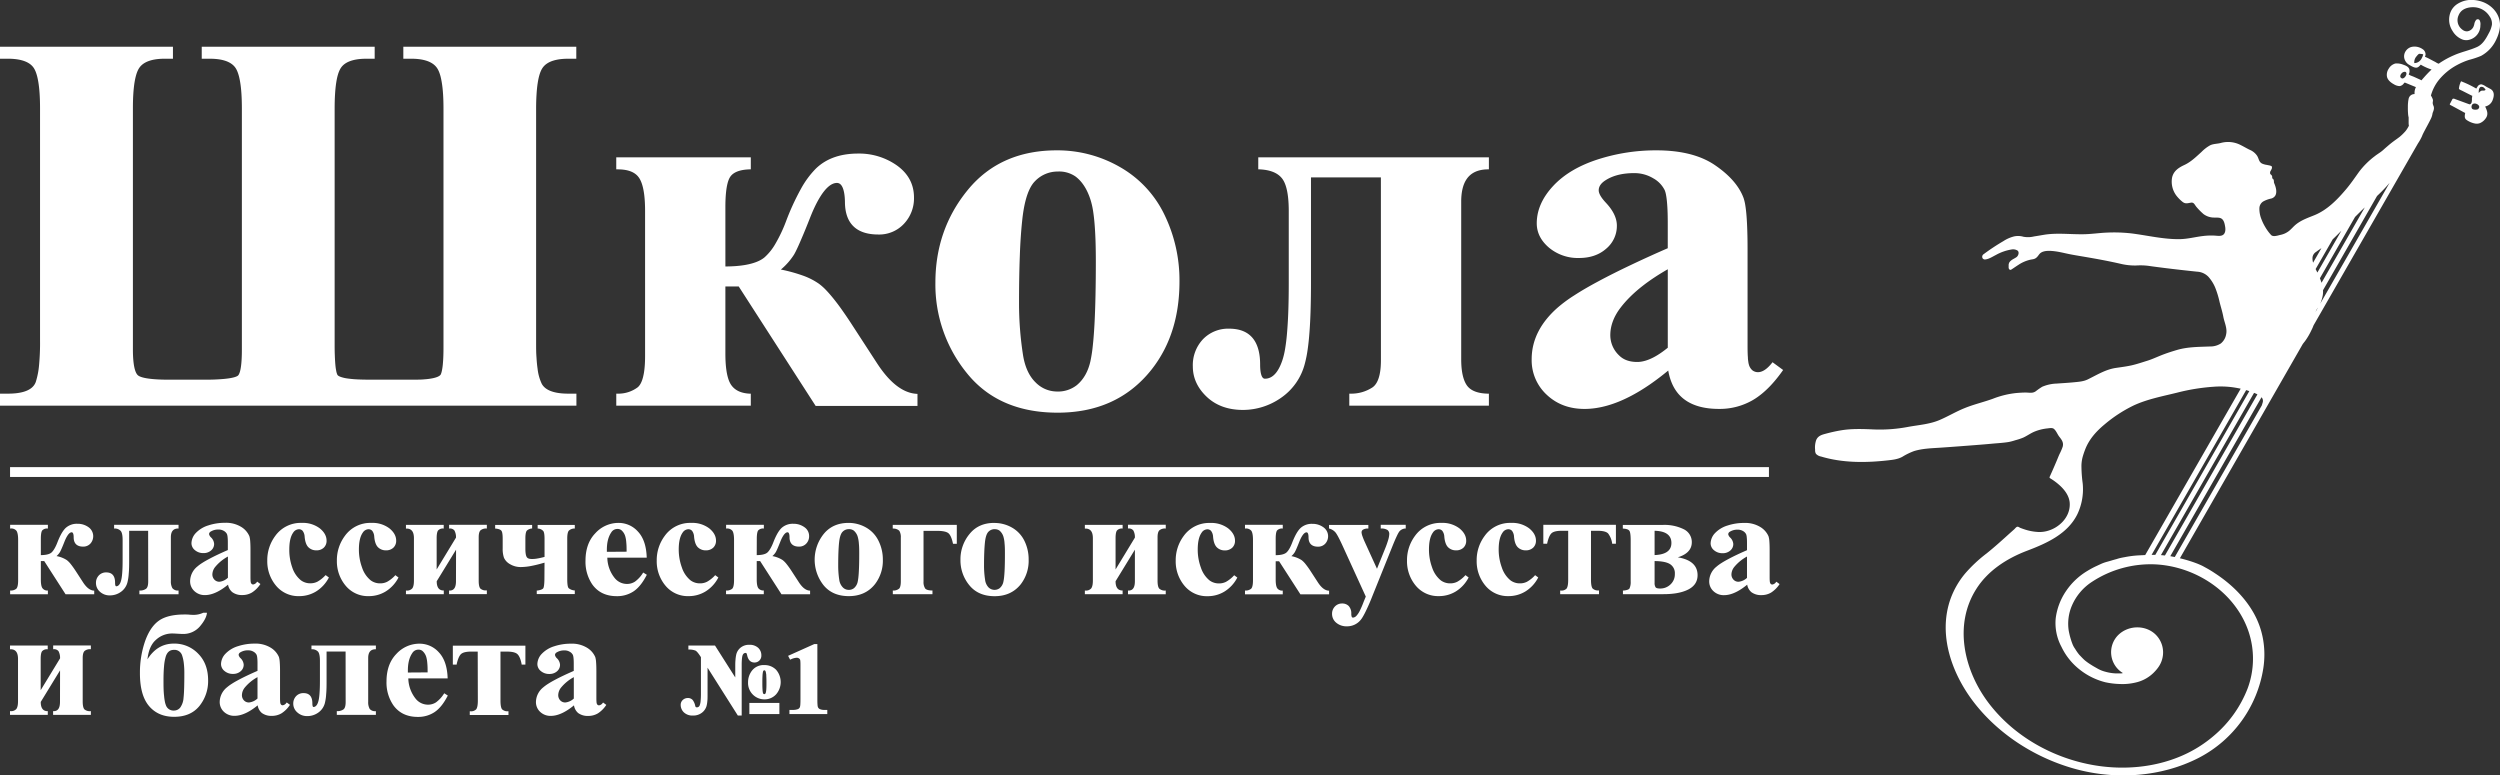
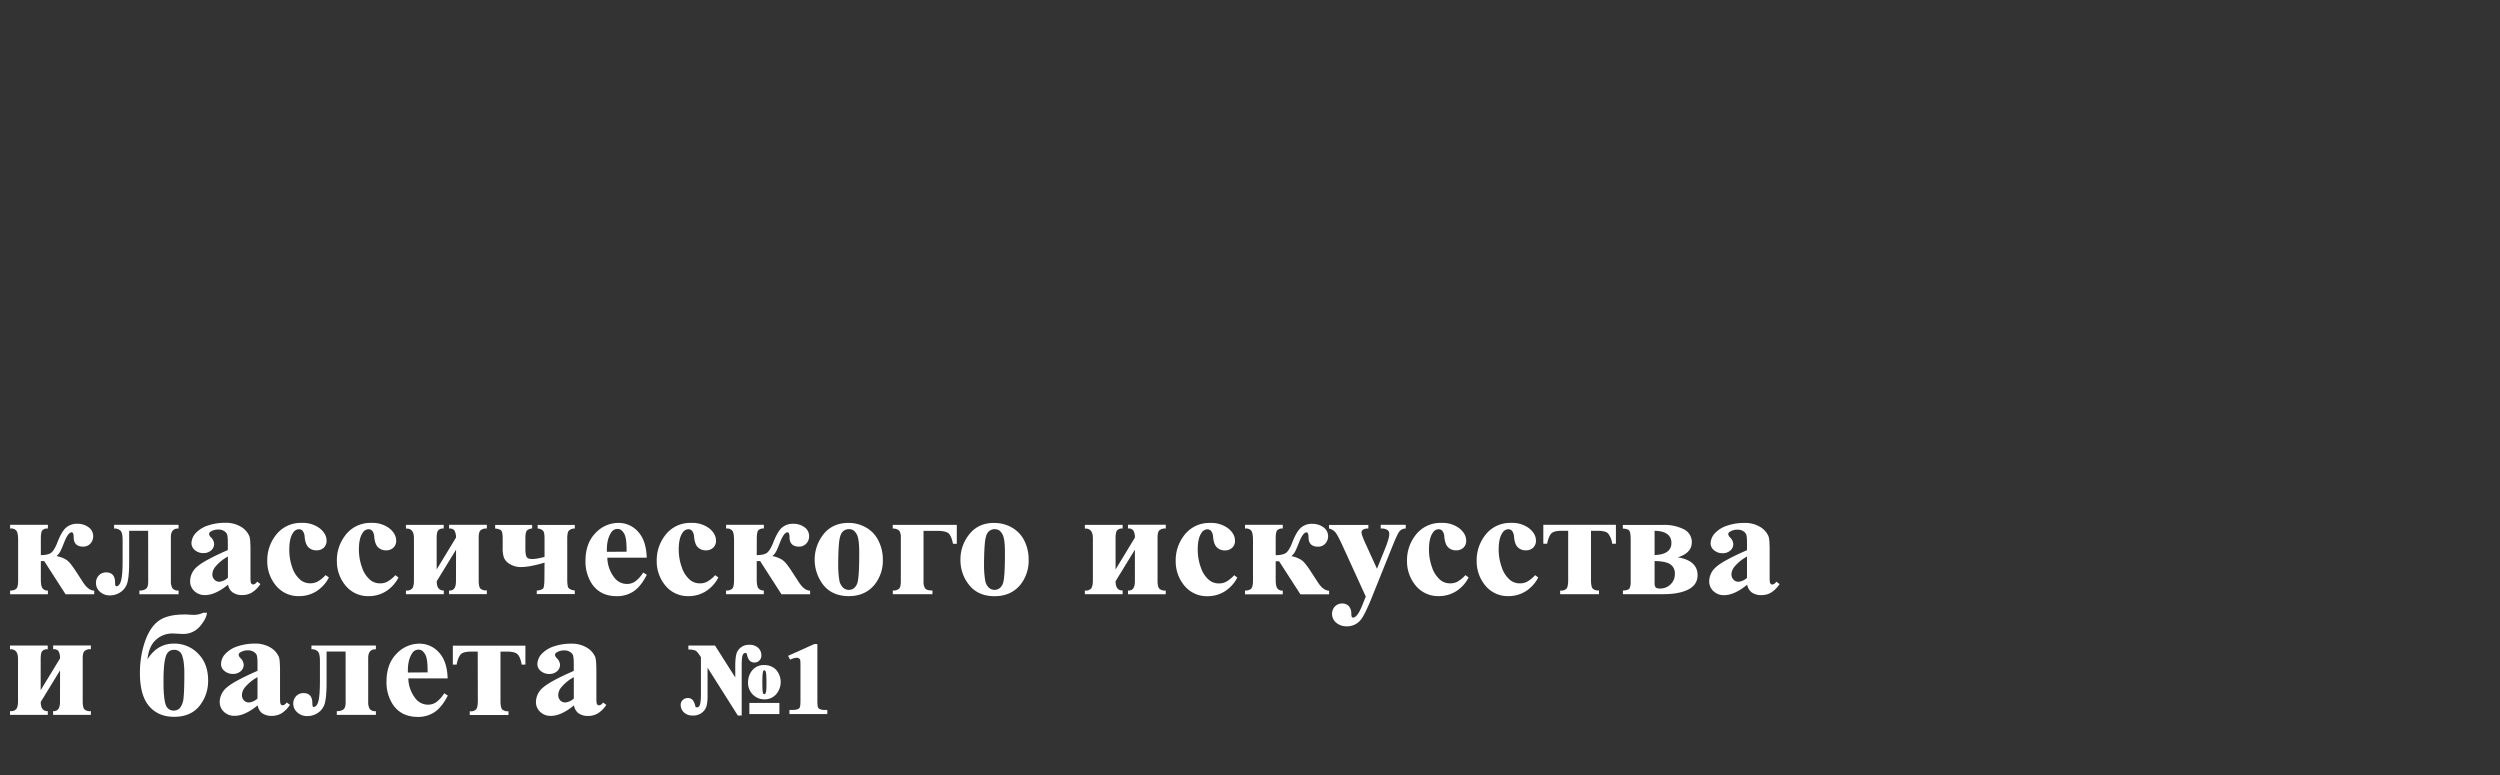
<svg xmlns="http://www.w3.org/2000/svg" viewBox="0 0 1248.8 387.33">
  <rect x="0" y="0" width="1248.8" height="387.33" fill="#333333" stroke="none" />
  <defs>
    <style>.cls-1,.cls-2{fill:#fff;}.cls-2{fill-rule:evenodd;}</style>
  </defs>
  <g id="Слой_2" data-name="Слой 2">
    <g id="Слой_1-2" data-name="Слой 1">
-       <rect class="cls-1" x="5.02" y="233.34" width="878.6" height="4.91" />
-       <path class="cls-2" d="M833.09,173.69V134.5c-8.64,4.94-17.46,11.22-23.5,19.08-3.1,4-5.21,8.7-5.21,13.83a13.9,13.9,0,0,0,4.35,10.09c2.45,2.47,5.68,3.31,9.11,3.31,5.48,0,11.16-3.78,15.25-7.12m-304.6-88A15.61,15.61,0,0,0,517,90.51c-4.3,4.32-5.76,13.69-6.37,19.42s-1,11.81-1.2,17.71c-.3,7.82-.4,15.66-.4,23.49A167.54,167.54,0,0,0,511,177.22c.78,5,2.54,10.11,6.23,13.73a15,15,0,0,0,10.72,4.62,15.15,15.15,0,0,0,9.83-3.1c3.78-3.08,5.85-7.38,6.9-12a71.78,71.78,0,0,0,1.19-7.71c.4-3.64.65-7.29.85-10.94.25-4.71.4-9.43.5-14.14q.18-8.66.17-17.31c0-3.41-.05-6.81-.16-10.22-.1-2.82-.25-5.65-.48-8.46-.19-2.25-.44-4.5-.8-6.72A37.81,37.81,0,0,0,544.8,100c-1.39-4.44-3.66-8.85-7.46-11.76A14.29,14.29,0,0,0,528.49,85.68Zm304.82,99.4c-11.38,9.42-26.52,19.18-41.8,19.18-7.22,0-13.64-2.14-18.89-7.08a23.46,23.46,0,0,1-7.52-17.74c0-10.46,5.18-18.91,12.94-25.76a69.25,69.25,0,0,1,8.31-6.13c3.88-2.52,7.93-4.82,12-7,5.17-2.78,10.43-5.4,15.73-7.92q9.42-4.49,19-8.65V112.14c0-3.71-.05-7.5-.39-11.2-.11-1.22-.26-2.45-.49-3.65a11.21,11.21,0,0,0-.65-2.3,13.83,13.83,0,0,0-5.73-5.93,18.21,18.21,0,0,0-9.58-2.58c-5,0-10.17.89-14.41,3.68-1.74,1.15-3.24,2.71-3.24,4.9s2.26,4.8,3.66,6.3c2.9,3.1,5.41,7,5.41,11.36a14.8,14.8,0,0,1-5.27,11.45c-3.8,3.39-8.55,4.7-13.61,4.7a22.48,22.48,0,0,1-15-5.14c-3.76-3.19-6.14-7.2-6.14-12.17,0-7.15,3.25-13.3,8.05-18.51,5.94-6.47,13.9-10.63,22.22-13.35a94.51,94.51,0,0,1,29.48-4.6c10.12,0,21,1.67,29.43,7.51,6,4.12,11.62,9.48,14.15,16.36h0a23,23,0,0,1,.87,3.76c.29,1.81.47,3.65.61,5.47.18,2.41.29,4.82.36,7.23.1,3,.13,6,.13,9v47.45c0,2.24,0,4.51.17,6.75,0,.73.11,1.46.22,2.19a7.6,7.6,0,0,0,.28,1.34,5.75,5.75,0,0,0,1.8,2.86,4.54,4.54,0,0,0,2.71.89c2.81,0,5.24-2.43,6.86-4.42l.44-.55,5.29,3.88-.41.58c-3.87,5.44-8.7,10.86-14.52,14.33a32.91,32.91,0,0,1-17.12,4.53c-6.2,0-12.78-1.15-17.72-5.08C836.45,195.62,834.27,190.51,833.31,185.08ZM689.78,88.63H654.86v52.8c0,4.45-.05,8.9-.19,13.35-.11,3.71-.28,7.42-.56,11.12-.22,3-.51,5.95-.94,8.9a56.33,56.33,0,0,1-1.34,6.7,29.59,29.59,0,0,1-12,17.27,33.21,33.21,0,0,1-18.89,6c-6.87,0-13.2-1.85-18.2-6.6-4.35-4.14-6.9-9.14-6.9-15.14a18.87,18.87,0,0,1,5.09-13.6A17.43,17.43,0,0,1,614,164.18c11.43,0,15.46,7.5,15.46,17.89,0,1.5.07,6.24,1.86,7a1.49,1.49,0,0,0,.55.1c4.85,0,7.33-5.23,8.66-9.08a37.78,37.78,0,0,0,1.42-5.92c.47-2.79.78-5.63,1-8.45.3-3.65.49-7.3.61-11,.15-4.47.2-8.95.2-13.43V105.61c0-4.65-.32-12.5-3.28-16.38-2.61-3.42-7.13-4.43-11.25-4.63l-.7,0v-6H743.73v6H743c-10.12.2-13.1,7.24-13.1,16.18v78.61c0,4.05.42,9.59,2.79,13.05,2.23,3.26,6.61,4.08,10.32,4.2l.72,0v6H674v-6l.72,0a19.3,19.3,0,0,0,10.92-3.17c3.72-2.64,4.16-9.48,4.16-13.54ZM527.87,75.1a62.56,62.56,0,0,1,31.55,8.33,54.51,54.51,0,0,1,22.2,23.74,74.75,74.75,0,0,1,7.55,33.5c0,16-3.91,31.24-14,44-11.83,14.91-27.85,21.47-46.85,21.47-18,0-33.86-5.56-45.25-19.63a70.07,70.07,0,0,1-15.82-45.31c0-17.25,5.11-32.8,16.15-46.29C494.71,81.08,510,75.1,527.87,75.1Zm-165.52,58c6,0,15-.68,19.61-4.6a27.13,27.13,0,0,0,5.39-6.77,73.13,73.13,0,0,0,5.27-11.14A121.25,121.25,0,0,1,400,94.49a45.31,45.31,0,0,1,7.6-10.33c5.72-5.49,13.17-7.45,21-7.45a32.69,32.69,0,0,1,19.52,6c5.52,4,8.44,9.28,8.44,16a18.51,18.51,0,0,1-4.94,13,16.86,16.86,0,0,1-12.91,5.43c-10.7,0-16.46-5.28-16.64-15.88,0-2.36-.26-8.54-3-9.68a2.64,2.64,0,0,0-1-.2c-6.31,0-11.62,12.83-13.42,17.38-1.57,4-3.17,7.94-4.88,11.86-.57,1.32-1.15,2.63-1.77,3.92-.42.88-.86,1.77-1.35,2.61a32.2,32.2,0,0,1-6.59,7.49,77.53,77.53,0,0,1,10.65,2.9,33.7,33.7,0,0,1,8.39,4.22,27.56,27.56,0,0,1,3.47,3.09c1.37,1.42,2.66,2.94,3.9,4.48,1.52,1.9,3,3.87,4.38,5.86q2.52,3.57,4.89,7.25l12.23,18.82c4.31,6.65,11,14.79,19.65,15.45l.68.05v6H407.43L369,143.09h-6.66v33.35c0,4.4.28,11.89,2.8,15.7,2.08,3.15,5.53,4.29,9.2,4.5l.7,0v6H307.84v-6l.72,0a16.11,16.11,0,0,0,9.94-3.15c3.51-2.8,3.73-11.72,3.73-15.71V105.34c0-4.62-.3-12.52-3-16.5-2.32-3.46-6.74-4.24-10.66-4.24h-.74v-6h67.21v6l-.71,0c-3.26.12-7.54.79-9.53,3.67-2.31,3.33-2.46,11.56-2.46,15.46ZM0,29.33v-6H86.39v6h-4c-4.36,0-10.18.68-12.83,4.6-3,4.41-3.17,15.31-3.17,20.43v120.2c0,2.82.11,10.94,2.56,12.95s11.8,2.15,15,2.15h17.44c2.43,0,4.85,0,7.27-.15,1.81-.09,3.63-.23,5.42-.48,1.1-.15,4.31-.66,5-1.64h0c1.69-2.26,1.74-10.09,1.74-12.81V54.36c0-5.12-.19-16-3.17-20.43-2.67-3.94-8.6-4.6-13-4.6h-3.88v-6h86.39v6h-4c-4.32,0-10.19.64-12.83,4.51-1.35,2-2,5-2.37,7.37-.3,1.94-.48,3.9-.6,5.86-.15,2.43-.2,4.86-.2,7.29V171.61c0,2,0,3.92.09,5.88.05,1.53.13,3.06.26,4.58a29.71,29.71,0,0,0,.45,3.26,7.63,7.63,0,0,0,.57,1.87h0c.51,1,3.39,1.59,4.38,1.76a49.05,49.05,0,0,0,5,.52c2.25.13,4.51.17,6.75.17h22c1.88,0,3.77,0,5.64-.19a29.62,29.62,0,0,0,4.18-.59c1.08-.24,3.25-.83,3.74-1.94a10.1,10.1,0,0,0,.55-1.93,28.12,28.12,0,0,0,.42-2.9c.28-2.85.34-5.76.34-8.62V54.36c0-2.37-.05-4.76-.2-7.13-.12-1.93-.3-3.86-.61-5.77-.37-2.35-1-5.38-2.36-7.4-2.65-4-8.53-4.73-13-4.73h-3.89v-6h86.4v6h-3.89c-4.39,0-10.33.66-13,4.64-1.34,2-2,5.05-2.37,7.41-.3,1.92-.48,3.86-.6,5.8-.15,2.39-.21,4.79-.21,7.18V171.61c0,2.32,0,4.64.19,6.95.11,1.9.28,3.8.55,5.69a23.49,23.49,0,0,0,2.09,7.49c2.38,4.33,9,4.9,13.36,4.9h3.94v6H0v-6H3.89c4.71,0,12.17-.64,14-5.9a39.07,39.07,0,0,0,1.62-8.3A120,120,0,0,0,20,170V54.36c0-5.12-.18-16.12-3.21-20.52C14.15,30,8.22,29.33,3.89,29.33Z" />
      <path class="cls-2" d="M496.84,264.33a4.23,4.23,0,0,0-3.11,1.31c-1.17,1.18-1.58,3.77-1.74,5.34s-.27,3.27-.33,4.91c-.09,2.17-.12,4.35-.12,6.52a46.13,46.13,0,0,0,.54,7.23,6.63,6.63,0,0,0,1.7,3.76,4.28,4.28,0,0,0,5.57.41,5.67,5.67,0,0,0,1.88-3.28,19.41,19.41,0,0,0,.33-2.14c.11-1,.18-2,.24-3,.15-2.9.18-5.82.18-8.73,0-1.72,0-3.46-.18-5.18a15.14,15.14,0,0,0-.52-3.21,6.38,6.38,0,0,0-2-3.22,3.9,3.9,0,0,0-2.4-.69m-.17-3.13a17.53,17.53,0,0,1,8.81,2.32,15.32,15.32,0,0,1,6.21,6.64,20.85,20.85,0,0,1,2.1,9.34,19.24,19.24,0,0,1-3.91,12.28c-3.31,4.17-7.78,6-13.09,6-5,0-9.46-1.56-12.64-5.49a19.51,19.51,0,0,1-4.42-12.64,19.77,19.77,0,0,1,4.51-12.91C487.4,262.87,491.67,261.2,496.67,261.2Zm-35.39,3.95v25.33a5.81,5.81,0,0,0,.82,3.44c.7.85,2.32,1,3.35,1h.29v1.85h-19.8V295l.29,0a4.5,4.5,0,0,0,2.9-1c.73-.8.81-2.66.81-3.67V268.58a6.17,6.17,0,0,0-.76-3.46,4.41,4.41,0,0,0-3-1.09l-.28,0v-1.84h32v9.46h-1.89l-.05-.24c-.33-1.51-1-4.08-2.31-5.1s-4.07-1.14-5.66-1.14ZM424,264.33a4.21,4.21,0,0,0-3.11,1.31c-1.18,1.18-1.58,3.77-1.75,5.34s-.26,3.27-.33,4.91c-.08,2.17-.11,4.35-.11,6.52a47.35,47.35,0,0,0,.53,7.23A6.65,6.65,0,0,0,421,293.4a4.07,4.07,0,0,0,2.9,1.25,4.11,4.11,0,0,0,2.67-.84,5.73,5.73,0,0,0,1.88-3.28c.15-.7.25-1.43.33-2.14.11-1,.18-2,.23-3,.16-2.9.19-5.82.19-8.73,0-1.72,0-3.46-.18-5.18a15.82,15.82,0,0,0-.53-3.21,6.43,6.43,0,0,0-2-3.22A3.92,3.92,0,0,0,424,264.33Zm-.17-3.13a17.53,17.53,0,0,1,8.81,2.32,15.29,15.29,0,0,1,6.2,6.64A20.86,20.86,0,0,1,441,279.5a19.19,19.19,0,0,1-3.92,12.28c-3.3,4.17-7.78,6-13.08,6-5,0-9.47-1.56-12.65-5.49a20.53,20.53,0,0,1,.1-25.55C414.6,262.87,418.87,261.2,423.87,261.2ZM378,277.29c1.65,0,4.05-.21,5.28-1.26s2.33-3.35,2.94-4.93c.91-2.36,2.32-5.57,4.18-7.36a8.25,8.25,0,0,1,5.91-2.1,9.15,9.15,0,0,1,5.48,1.68,5.33,5.33,0,0,1,2.38,4.52,5.23,5.23,0,0,1-1.4,3.67,4.79,4.79,0,0,1-3.66,1.54c-3,0-4.67-1.51-4.72-4.51,0-.6,0-2.65-1-2.65-1.69,0-3.16,3.56-3.64,4.77s-.88,2.21-1.35,3.3a18.91,18.91,0,0,1-.87,1.82,8.59,8.59,0,0,1-1.71,2,14.13,14.13,0,0,1,5.14,2,11.82,11.82,0,0,1,2.06,2.12,43.59,43.59,0,0,1,2.58,3.64l3.4,5.23c1.18,1.82,3,4.07,5.38,4.25l.28,0v1.84H390.37L379.7,280.27H378v9.17c0,1.19.08,3.27.76,4.3a3,3,0,0,0,2.48,1.21h.29v1.85H362.67V295h.3a4.43,4.43,0,0,0,2.7-.85c.93-.75,1-3.23,1-4.29V269.69c0-1.25-.08-3.44-.81-4.53A3.34,3.34,0,0,0,363,264h-.3v-1.86h18.86V264h-.29a3.26,3.26,0,0,0-2.57,1c-.62.9-.67,3.18-.67,4.24Zm-20.78,10,1.62,1.18-.13.23a17.64,17.64,0,0,1-6.42,6.83,16,16,0,0,1-8.18,2.25,14.49,14.49,0,0,1-11.69-5.22,18.91,18.91,0,0,1-4.37-12.51,20.24,20.24,0,0,1,4-12.37,15.57,15.57,0,0,1,13.22-6.48,14,14,0,0,1,9,2.72c1.94,1.58,3.39,3.59,3.39,6.15a4.67,4.67,0,0,1-1.41,3.53,5.19,5.19,0,0,1-3.67,1.31,5.5,5.5,0,0,1-3.95-1.5c-1.32-1.27-1.75-3.51-1.92-5.24a5.39,5.39,0,0,0-1-3,2.46,2.46,0,0,0-1.84-.81,3.55,3.55,0,0,0-2.9,1.72c-1.61,2.27-1.93,5.7-1.93,8.39a26.2,26.2,0,0,0,1.59,9.06,13.84,13.84,0,0,0,4.31,6.37,7.77,7.77,0,0,0,4.81,1.5,7.51,7.51,0,0,0,3.42-.8,16,16,0,0,0,3.9-3.09ZM313,275.58c0-1.54,0-3.09-.16-4.61a14.83,14.83,0,0,0-.49-3,6.34,6.34,0,0,0-2-3.16,3.11,3.11,0,0,0-2-.59,3.54,3.54,0,0,0-3,1.72c-1.73,2.5-2.21,5.75-2.21,8.71v1Zm-9.63,3a16.7,16.7,0,0,0,3.71,10.2,7.86,7.86,0,0,0,6.12,2.91,7.2,7.2,0,0,0,4-1.17,15.66,15.66,0,0,0,3.94-4.29l.16-.24,1.8,1.12-.13.25c-1.54,3-3.67,6.16-6.53,8.06a14.81,14.81,0,0,1-8.33,2.38c-5.09,0-9.36-1.77-12.3-5.94a20.12,20.12,0,0,1-3.34-11.79c0-5.1,1.3-10,4.93-13.73A15.55,15.55,0,0,1,309,261.2a12.85,12.85,0,0,1,9.65,4.32c3.21,3.39,4.22,8.24,4.39,12.73v.31ZM272,281.05c-2.13.63-4.3,1.2-6.48,1.62a27.93,27.93,0,0,1-5.24.58,10.35,10.35,0,0,1-5.54-1.45,7,7,0,0,1-3-3.19,13.6,13.6,0,0,1-.64-4.62v-4.6c0-1,0-3.44-.62-4.25s-2-1-2.88-1.11l-.26,0v-1.83h18.47V264l-.26,0a4.3,4.3,0,0,0-2.31,1c-.76.71-.8,3.09-.8,4v5c0,1.14.05,3.22.66,4.23s2,1,2.91,1a15.33,15.33,0,0,0,2.62-.28c1.14-.2,2.27-.47,3.38-.77v-8.79c0-1,0-3.17-.6-4.09a3.85,3.85,0,0,0-2.59-1.27l-.25,0v-1.81h18.55V264l-.28,0a4.19,4.19,0,0,0-2.67,1.05c-.75.8-.82,2.92-.82,3.94v20.12c0,.94,0,3.9.68,4.66a5.1,5.1,0,0,0,2.83,1.15l.26,0v1.82H268.12V295l.27,0c.81-.12,2.52-.42,3-1.17s.56-3.66.56-4.64Zm-44.19-6.48-9.66,15.77c0,2.2.59,4.52,3.23,4.61h.3v1.85H202.78V295h.3a3.46,3.46,0,0,0,2.84-1.07c.75-.95.85-2.77.85-3.92V268.87c0-2.55-.72-4.84-3.69-4.84h-.3v-1.86h18.86V264h-.29a3.19,3.19,0,0,0-2.53,1h0c-.64.86-.7,2.83-.7,3.85v15.61l9.66-15.91A7,7,0,0,0,227,265a2.79,2.79,0,0,0-2.37-1h-.3v-1.86h18.86V264h-.3a4.25,4.25,0,0,0-2.86.91c-.81.78-.91,2.45-.91,3.49v21.68c0,1.07.07,3.05.83,3.91a4,4,0,0,0,2.94.93h.3v1.86H224.32V295h.3c2.7,0,3.15-2.53,3.15-4.69Zm-30.36,12.72,1.61,1.18-.12.23a17.71,17.71,0,0,1-6.42,6.83,16,16,0,0,1-8.19,2.25,14.48,14.48,0,0,1-11.68-5.22,18.91,18.91,0,0,1-4.37-12.51,20.23,20.23,0,0,1,4-12.37,15.59,15.59,0,0,1,13.23-6.48,14,14,0,0,1,9,2.72c1.94,1.58,3.39,3.59,3.39,6.15a4.65,4.65,0,0,1-1.42,3.53,5.16,5.16,0,0,1-3.67,1.31,5.49,5.49,0,0,1-3.94-1.5c-1.33-1.27-1.76-3.51-1.92-5.24a5.39,5.39,0,0,0-1-3,2.48,2.48,0,0,0-1.84-.81,3.53,3.53,0,0,0-2.9,1.72c-1.61,2.27-1.93,5.7-1.93,8.39a26,26,0,0,0,1.59,9.06,13.76,13.76,0,0,0,4.31,6.37,7.76,7.76,0,0,0,4.8,1.5,7.55,7.55,0,0,0,3.43-.8,16,16,0,0,0,3.9-3.09Zm-34.77,0,1.61,1.18-.12.23a17.71,17.71,0,0,1-6.42,6.83,16,16,0,0,1-8.19,2.25,14.48,14.48,0,0,1-11.68-5.22,18.91,18.91,0,0,1-4.37-12.51,20.23,20.23,0,0,1,4-12.37,15.59,15.59,0,0,1,13.23-6.48,14,14,0,0,1,9,2.72c1.94,1.58,3.39,3.59,3.39,6.15a4.65,4.65,0,0,1-1.42,3.53,5.16,5.16,0,0,1-3.67,1.31,5.49,5.49,0,0,1-3.94-1.5c-1.33-1.27-1.76-3.51-1.92-5.24a5.39,5.39,0,0,0-1-3,2.48,2.48,0,0,0-1.84-.81,3.53,3.53,0,0,0-2.9,1.72c-1.61,2.27-1.93,5.7-1.93,8.39A26,26,0,0,0,146,283.5a13.76,13.76,0,0,0,4.31,6.37,7.76,7.76,0,0,0,4.8,1.5,7.55,7.55,0,0,0,3.43-.8,16,16,0,0,0,3.9-3.09Zm-48.83,1.33V278a21.61,21.61,0,0,0-6.35,5.19,6.18,6.18,0,0,0-1.42,3.78,3.75,3.75,0,0,0,1.18,2.73,3.29,3.29,0,0,0,2.45.89A7.27,7.27,0,0,0,113.81,288.62Zm.09,3.4c-3.16,2.6-7.33,5.24-11.54,5.24a7.4,7.4,0,0,1-5.31-2,6.57,6.57,0,0,1-2.12-5A9.53,9.53,0,0,1,98.56,283a19.42,19.42,0,0,1,2.31-1.71c1.08-.7,2.21-1.34,3.34-1.95,3.11-1.67,6.36-3.17,9.6-4.58v-3.22c0-1,0-2.08-.11-3.1a5.89,5.89,0,0,0-.31-1.62,3.82,3.82,0,0,0-1.55-1.61,5,5,0,0,0-2.61-.7,7.14,7.14,0,0,0-3.94,1,1.57,1.57,0,0,0-.86,1.28,3.17,3.17,0,0,0,1,1.68,4.9,4.9,0,0,1,1.53,3.22,4.19,4.19,0,0,1-1.5,3.25,5.57,5.57,0,0,1-3.84,1.34,6.33,6.33,0,0,1-4.24-1.46,4.45,4.45,0,0,1-1.74-3.45,7.71,7.71,0,0,1,2.26-5.21,14.47,14.47,0,0,1,6.22-3.73,26.28,26.28,0,0,1,8.21-1.28,14.53,14.53,0,0,1,8.24,2.1,10.16,10.16,0,0,1,4,4.6,11.78,11.78,0,0,1,.42,2.58c.11,1.5.13,3,.13,4.51v13.18c0,.62,0,1.25.05,1.87a5.16,5.16,0,0,0,.13,1,1.5,1.5,0,0,0,.47.74,1.14,1.14,0,0,0,.69.23,2.74,2.74,0,0,0,1.83-1.19l.18-.23,1.62,1.19-.17.24a14.1,14.1,0,0,1-4.06,4,9.28,9.28,0,0,1-4.8,1.27,8,8,0,0,1-5-1.43A6.25,6.25,0,0,1,113.9,292ZM74,265.15H64.52v14.56c0,2.27,0,4.55-.21,6.81a23.66,23.66,0,0,1-.64,4.35,8.35,8.35,0,0,1-3.37,4.85A9.33,9.33,0,0,1,55,297.41a7.15,7.15,0,0,1-5.12-1.86,5.75,5.75,0,0,1-1.94-4.28,5.31,5.31,0,0,1,1.44-3.84,4.9,4.9,0,0,1,3.7-1.5c3.23,0,4.4,2.13,4.4,5.07,0,.33,0,1.86.57,1.86,1.29,0,2-1.43,2.31-2.45a11.37,11.37,0,0,0,.39-1.63c.13-.77.21-1.56.28-2.34.19-2.24.22-4.52.22-6.76v-9.91c0-1.27-.08-3.44-.89-4.49A4,4,0,0,0,57.3,264H57v-1.85H89.19V264h-.3c-2.75.06-3.54,2-3.54,4.4v21.83a6.88,6.88,0,0,0,.76,3.57A3.45,3.45,0,0,0,88.9,295h.29v1.85H69.63V295h.29a5.25,5.25,0,0,0,3-.87c1-.7,1.11-2.59,1.11-3.68ZM20.4,277.29c1.64,0,4.05-.21,5.28-1.26s2.32-3.35,2.93-4.93c.91-2.36,2.32-5.57,4.18-7.36a8.25,8.25,0,0,1,5.91-2.1,9.15,9.15,0,0,1,5.48,1.68,5.51,5.51,0,0,1,1,8.19,4.82,4.82,0,0,1-3.66,1.54c-3,0-4.67-1.51-4.72-4.51,0-.6,0-2.65-1-2.65-1.68,0-3.15,3.56-3.63,4.77s-.88,2.21-1.36,3.3a18.91,18.91,0,0,1-.87,1.82,8.79,8.79,0,0,1-1.7,2,14.15,14.15,0,0,1,5.13,2,11.54,11.54,0,0,1,2.07,2.12c.92,1.16,1.77,2.4,2.58,3.64l3.39,5.23c1.18,1.82,3,4.07,5.38,4.25l.28,0v1.84H32.76L22.09,280.27H20.4v9.17c0,1.19.07,3.27.76,4.3A3,3,0,0,0,23.64,295h.28v1.85H5.06V295h.3a4.4,4.4,0,0,0,2.7-.85c.94-.75,1-3.23,1-4.29V269.69c0-1.25-.09-3.44-.82-4.53A3.32,3.32,0,0,0,5.37,264H5.06v-1.86H23.92V264h-.29a3.26,3.26,0,0,0-2.57,1c-.62.9-.66,3.18-.66,4.24Z" />
-       <path class="cls-2" d="M1238.14,46.51a4.85,4.85,0,0,1,1-1c.64-.42,1.21-.17,1.88-.3a.85.85,0,0,0,.26-.11c.08,0,.29-.22.3-.31a3.79,3.79,0,0,0-.68-.85,1.78,1.78,0,0,0-1.8-.5c-.86.43-1,2-.92,3m-.31,8a1.3,1.3,0,0,0,.55-1.18c-.21-1.34-3-2.37-3.7-.64-.27.68-.2,1.72.64,2A3.66,3.66,0,0,0,1237.83,54.55ZM1159,151.7l34.65-60.36c-.74.87-1.5,1.72-2.27,2.56-1.27,1.38-2.61,2.69-4,4l-27,47.09a10.22,10.22,0,0,1-.13,2.59A18.55,18.55,0,0,1,1159,151.7Zm-2.36,4.11,1.24-2.15c0,.06-.09.11-.13.16A6.65,6.65,0,0,0,1156.66,155.81Zm-1.22-24.57,4.18-7.29c-.89.6-1.79,1.21-2.64,1.86a3.74,3.74,0,0,0-1.82,2.83A7.84,7.84,0,0,0,1155.44,131.24Zm14.15-16c-1.41,1.46-2.83,2.91-4.32,4.28l-8.55,14.88.87,1.75Zm6.9-7L1158.84,139c.3.74.57,1.49.81,2.26l21.62-37.66C1179.64,105.14,1178.06,106.7,1176.49,108.28Zm-46.8,90.2-45.57,79.39c.75.13,1.49.27,2.24.42l43.48-75.75c.15-.52.31-1,.47-1.55a2.67,2.67,0,0,0-.6-2.5Zm-69.26,137.75a12.14,12.14,0,0,1-2.37-18.92c5.4-5.39,14.9-5.22,19.73.81a12.51,12.51,0,0,1,2.67,9.11c-.42,3.75-2.13,6.38-4.81,9a18.44,18.44,0,0,1-8.91,4.76,28,28,0,0,1-7.7.73,39,39,0,0,1-7.31-.87,33.76,33.76,0,0,1-12.66-6.18,31.9,31.9,0,0,1-9.29-11.49,25.12,25.12,0,0,1-2.88-14.4,31.16,31.16,0,0,1,5.16-13.51,33.64,33.64,0,0,1,10.57-10,43,43,0,0,1,4.78-2.56c1.13-.51,2.24-1.08,3.41-1.51s2.66-.77,4-1.19c.81-.25,1.63-.48,2.45-.69l0,0a17.81,17.81,0,0,1,1.86-.53c.77-.18,1.56-.33,2.34-.46l.23-.05a49.09,49.09,0,0,1,6.85-.83c.51,0,1-.06,1.53-.07l1.51-.08,47.7-83.1c-1.42-.3-2.85-.55-4.28-.75a46,46,0,0,0-9.16-.23,100,100,0,0,0-18.27,2.95c-7.36,1.82-15.11,3.26-22,6.52a69.17,69.17,0,0,0-14.29,9.36c-4.24,3.53-7.77,7.47-9.74,12.65-.52,1.37-1,2.76-1.35,4.18a18,18,0,0,0-.46,4.07,68.35,68.35,0,0,0,.63,8.57,29.12,29.12,0,0,1-2.64,15.33c-4.85,9.9-15.34,14.58-25.22,18.32-10,3.82-19.42,9.85-25.24,19-11.49,18-6.18,40.82,6.08,57,12.6,16.62,32.11,27.6,52.75,31.12,14.42,2.45,29.71,1.22,43.22-4.49a62.86,62.86,0,0,0,16.53-10.21,58.51,58.51,0,0,0,16.92-23.69,42.65,42.65,0,0,0,.32-28.76,44.84,44.84,0,0,0-5.15-10.29c-9-13.45-24.82-22-41.11-22.89a53.41,53.41,0,0,0-31.86,8.74,26.71,26.71,0,0,0-9.88,11.61,22.89,22.89,0,0,0-1.67,12.95c.21,1.05.44,2.09.73,3.12s.61,2.06,1,3.07a10.76,10.76,0,0,0,1.43,2.7,23.11,23.11,0,0,0,2.11,3c.88.91,1.74,1.85,2.69,2.7a27.51,27.51,0,0,0,3.19,2.27c1.09.73,2.26,1.33,3.4,2a15.8,15.8,0,0,0,3.78,1.48,22.94,22.94,0,0,0,5.33.83c.89,0,1.76,0,2.65,0C1060,336.29,1060.2,336.26,1060.43,336.23ZM1122,194.88l-47.24,82.29h1.86l46.95-81.78-.37-.13C1122.85,195.12,1122.44,195,1122,194.88Zm5.63,2.11a16.85,16.85,0,0,0-1.68-.75l-46.52,81.05.85.07,1.15.12Zm72-157.88c1.35.6,3.08-2.14,2.2-3a.82.82,0,0,0-.41-.24,2.15,2.15,0,0,0-1.79.79C1199,37.37,1198.52,38.57,1199.72,39.11Zm10.72-12a8.41,8.41,0,0,0-1.84-.23c-.5.1-1,.77-1.29,1.13a4.42,4.42,0,0,0-1.23,3.5,4,4,0,0,0,2.8-1.15,4.8,4.8,0,0,0,1-1.46A7.21,7.21,0,0,0,1210.44,27.15Zm13.75,24.2.69-1.33c.12-.25.28-.59.56-.69a1.49,1.49,0,0,1,.92.17l6.72,2.46c.52.18.78.35,1.21-.07a1.64,1.64,0,0,0,.41-.65,6,6,0,0,0,.16-1.8c0-.4.11-.79.13-1.2a.77.77,0,0,1,.11-.3l-.16-.07c-.13-.07-.28-.12-.4-.19l-3.06-1.55-1.7-.86a4.31,4.31,0,0,1-1-.52.31.31,0,0,0-.11-.09c-.38,0-.27-.44-.26-.69a10.21,10.21,0,0,1,.9-3.07l.11-.29.28.13a50.65,50.65,0,0,1,7.34,3.55c.2-.3.38-.62.59-.92a2.2,2.2,0,0,1,2-1.2,6.14,6.14,0,0,1,2.09,1c.72.4,1.43.8,2.15,1.16,2.24,1.13,2.2,3.34,1.45,5.38a5.05,5.05,0,0,1-3.84,3.53c.93,2,1.79,3.91.22,6a6.69,6.69,0,0,1-2.75,2.27,4.51,4.51,0,0,1-2.57.23,10.8,10.8,0,0,1-4.33-1.89c-.9-.75-.81-1.72-.67-2.75,0-.15.12-.45.13-.63a1.86,1.86,0,0,0-.2-.1l-.37-.18-1.44-.79-2.91-1.58-1.86-1c-.22-.13-.8-.33-.89-.57s.09-.42.17-.57Zm-20.85,11.41a13.5,13.5,0,0,1-.09-1.79c0-.76,0-1.52,0-2.29a9.47,9.47,0,0,1-.29-2c-.08-1-.1-1.94-.09-2.91,0-.79,0-1.58.09-2.36a13.65,13.65,0,0,1,.27-1.92,2.93,2.93,0,0,1,3-2.45,6.34,6.34,0,0,1,.66-3.48l-3.31-1.36-1.8-.75c-.58-.24-.51-.2-.92.24a3.16,3.16,0,0,1-2.07,1.36,5.79,5.79,0,0,1-2.9-.91c-1.47-.79-3-2-3.43-3.66a5.45,5.45,0,0,1,.89-4.21,5.47,5.47,0,0,1,3.28-2.51,8.55,8.55,0,0,1,4,.62c1.2.42,2.63,1,3,2.34a4.25,4.25,0,0,1,0,1.59c0,.23-.32.73-.33.91a4.69,4.69,0,0,0,1.21.65l.8.31c.2.08.4.15.59.24l3.18,1.44c.16.07.42.23.6.31l.13-.17.27-.34.93-1.06c1.18-1.33,2.4-2.62,3.7-3.83a26.49,26.49,0,0,1-5-2.19,4,4,0,0,0-.37-.25l-.24.24a7.38,7.38,0,0,1-.63.62,2.32,2.32,0,0,1-1.17.63c-1.19.18-2.66-.76-3.66-1.33a5.13,5.13,0,0,1-2.59-3.51,4.65,4.65,0,0,1,.72-3.38,5,5,0,0,1,2.76-2.08,7,7,0,0,1,5.69,1.06,3.06,3.06,0,0,1,1.41,2,2.36,2.36,0,0,1,0,1.18,6,6,0,0,1-.25.58,14.69,14.69,0,0,0,1.39.66l1.31.69c.87.46,1.74.92,2.62,1.37a6.53,6.53,0,0,0,1.42.76.37.37,0,0,0,.21,0,3.19,3.19,0,0,0,.44-.31c.78-.53,1.57-1,2.39-1.5a45.13,45.13,0,0,1,5.07-2.52c3.65-1.57,7.61-2.35,11.23-4,2.82-1.29,4.46-4.2,5.81-6.81a13.25,13.25,0,0,0,1.59-4.32,6.21,6.21,0,0,0-1.19-4.17,9.61,9.61,0,0,0-7.07-4.49c-2.42-.24-5.41.23-7.15,2.05a6.1,6.1,0,0,0-1.27,2,5.85,5.85,0,0,0,.74,6,7.5,7.5,0,0,0,1.31,1.21,3.52,3.52,0,0,0,2.27.74,4,4,0,0,0,3.11-2.25,6.54,6.54,0,0,0,.44-1.36,4.56,4.56,0,0,1,.84-2,1.13,1.13,0,0,1,1.84.08,4.37,4.37,0,0,1,.36,2.51,7.33,7.33,0,0,1-5.37,7.17,5.65,5.65,0,0,1-3.38,0,9.88,9.88,0,0,1-5.16-4.35,10.22,10.22,0,0,1-.68-10.1A8.88,8.88,0,0,1,1227.48,2,13,13,0,0,1,1235.64,0a16.36,16.36,0,0,1,4.84,1.09c5.38,2.15,9.06,7.28,8.2,13.08a18.83,18.83,0,0,1-1.64,5.33,17.65,17.65,0,0,1-7.69,8.41,43,43,0,0,1-6,2,35.81,35.81,0,0,0-5.88,2.5,30,30,0,0,0-9.28,7.61,21.79,21.79,0,0,0-3.9,7.71,8.23,8.23,0,0,1,.91,1.83c.3.82-.08,1.28,0,2.08a4.4,4.4,0,0,0,.4,1.29,3,3,0,0,1,.16,1.65,6.92,6.92,0,0,1-.38,1.25,4.83,4.83,0,0,0-.38,1.37,8.66,8.66,0,0,1-.86,2.37c-.57,1.17-1.19,2.32-1.8,3.47-.44.81-.87,1.63-1.3,2.44s-.69,1.35-1,2c0,.11-.09.21-.13.32l0,.06v0a23.44,23.44,0,0,1-2.08,3.77l-52.18,90.92a17.66,17.66,0,0,1-1,2.29,33.6,33.6,0,0,1-3.24,5.56c-.41.52-.8,1-1.2,1.57L1088.9,278.86a72.19,72.19,0,0,1,7,2.05c1,.36,2.05.75,3,1.18a21.28,21.28,0,0,1,2.34,1.17l.09.05a56.86,56.86,0,0,1,5.1,3.06c7.65,5,14.51,11.53,19.07,19.41a41.39,41.39,0,0,1,5,13.88,44.46,44.46,0,0,1,.08,14.1,61,61,0,0,1-32.16,44.75c-18.73,9.66-41.5,11.16-61.74,5.61-19.17-5.25-37.06-16.42-49.49-31.77-11.86-14.66-19.44-34.92-12.8-53.37a42,42,0,0,1,7.24-12.51,71.09,71.09,0,0,1,10.75-10.05c4.15-3.32,8.07-6.91,12-10.45l1.73-1.54c.41-.36,1-1.2,1.55-1.31s1.08.39,1.48.55c.56.22,1.13.43,1.71.62a25.92,25.92,0,0,0,7.5,1.46,14.79,14.79,0,0,0,3.75-.38c6.28-1.44,11.88-6.9,11.79-13.5,0-4-2.64-7.38-5.57-9.9a30.94,30.94,0,0,0-2.58-2c-.44-.3-.89-.59-1.34-.87-.2-.13-.51-.27-.59-.5s.1-.55.2-.77c1.12-2.46,2.19-4.93,3.24-7.4.53-1.24,1-2.48,1.57-3.71a26.64,26.64,0,0,0,1.56-3.66c.49-2-.45-3.31-1.64-4.81-1-1.22-1.56-3-2.76-4-.84-.68-2.19-.37-3.17-.26a23.07,23.07,0,0,0-6.69,1.68c-1.86.8-3.51,2-5.35,2.87a28,28,0,0,1-4,1.34,27.23,27.23,0,0,1-3.41.91c-2.81.46-5.67.59-8.5.86s-5.67.49-8.51.71c-5.58.43-11.16.86-16.74,1.24-4.5.31-9.12.39-13.46,1.71a32,32,0,0,0-5.91,2.88c-2.27,1.24-4.77,1.5-7.31,1.78-11,1.24-22.57,1.3-33.25-1.92a4.55,4.55,0,0,1-2.57-1.36,3.48,3.48,0,0,1-.42-2,11.16,11.16,0,0,1,.53-4.84c.81-1.94,2.43-2.57,4.36-3.09,2.62-.71,5.27-1.33,8-1.79,5.57-.93,11.13-.68,16.74-.44a75.09,75.09,0,0,0,16.6-1.25c5.35-1,10.92-1.32,16-3.5,4.3-1.85,8.31-4.28,12.66-6,4.53-1.83,9.33-2.93,13.92-4.6a44.6,44.6,0,0,1,11.82-2.87c1.55-.12,3.09-.23,4.65-.22,1.38,0,3,.36,4.27-.27a5.32,5.32,0,0,0,.66-.37,31.78,31.78,0,0,1,3.24-2.26,20,20,0,0,1,7.28-1.59c2.84-.21,5.68-.36,8.51-.64,2.42-.24,4.81-.38,7-1.46,4.58-2.24,8.94-5,14.1-5.73,2.64-.39,5.3-.71,7.9-1.31s5.08-1.45,7.6-2.23,4.94-1.93,7.41-2.9,5.08-1.8,7.67-2.56c5.31-1.54,10.93-1.48,16.41-1.7a9.59,9.59,0,0,0,5.34-1.51A7.52,7.52,0,0,0,1112,167c.67-3-.87-5.9-1.41-8.8-.46-2.47-1.24-4.86-1.85-7.29a45.78,45.78,0,0,0-2.2-7.24,19.3,19.3,0,0,0-3.4-5.41,8.41,8.41,0,0,0-5.64-2.55c-5.39-.56-10.76-1.16-16.13-1.83-2.76-.35-5.53-.69-8.28-1.1a32.19,32.19,0,0,0-6-.16,30.82,30.82,0,0,1-7.83-.85c-5.49-1.26-11-2.29-16.58-3.25-2.75-.48-5.5-.91-8.24-1.43s-5.27-1.23-8-1.57c-2.12-.27-5.35-.52-7.14.85-.78.6-1.21,1.58-2,2.26-.95.88-1.88.85-3.08,1.09a18,18,0,0,0-6.06,2.64c-.95.6-1.86,1.24-2.8,1.86-.61.39-1.19,1-1.79.17l-.16-.22.06-.05a1.24,1.24,0,0,1-.1-.29,4.87,4.87,0,0,1,0-1,3,3,0,0,1,.36-1.79c.89-1.33,2.35-1.73,3.58-2.62.89-.65,1.49-2.41.52-3.23a4.18,4.18,0,0,0-3.06-.56,23.85,23.85,0,0,0-7.83,2.76c-1.58.78-3.36,2-5.13,2.19a1.39,1.39,0,0,1-1.48-.6,1.54,1.54,0,0,1,.52-2,106,106,0,0,1,9.84-6.51,17.63,17.63,0,0,1,5.36-2.37,9.47,9.47,0,0,1,4.64.15,12.38,12.38,0,0,0,5.28-.13c1.61-.25,3.21-.53,4.81-.8,6.47-1.1,13.05-.23,19.56-.31,4,0,8.06-.66,12.1-.82a77,77,0,0,1,12.24.4c8,1,15.77,2.94,23.82,2.87,4.06,0,8-1.1,12-1.57a33.43,33.43,0,0,1,5.92-.19c1.31.08,3,.4,4.11-.43s1.22-2.52,1-3.89-.48-2.81-1.35-3.76c-1.07-1.17-2.81-.85-4.23-.94a8.82,8.82,0,0,1-5.25-1.74,33.23,33.23,0,0,1-3.54-3.58c-.29-.35-.53-.73-.79-1.1a3,3,0,0,0-.71-.8,1.71,1.71,0,0,0-1.29-.22c-1.64.27-2.75.72-4.19-.44a18.12,18.12,0,0,1-3.09-3.16,11.61,11.61,0,0,1-2.08-9c.76-3.26,3.25-4.89,6.14-6.24,3.34-1.56,5.89-4.11,8.57-6.53a18.58,18.58,0,0,1,4.33-3.31c1.72-.8,3.63-.67,5.41-1.18a13.71,13.71,0,0,1,10,1.18c1.48.73,2.88,1.59,4.37,2.29a8.27,8.27,0,0,1,3.7,3.06,8.71,8.71,0,0,1,.59,1.28,12,12,0,0,0,.46,1.12,3.14,3.14,0,0,0,1.32,1.38,9.07,9.07,0,0,0,2.19.65c.16,0,.33.06.49.09l.78.15c.39.09,1.36.27,1.5.69a2,2,0,0,1-.28,1.44c-.12.24-.25.47-.38.71a1.56,1.56,0,0,0-.19.39c-.09.52-.16,1,.34,1.4a1.42,1.42,0,0,1,.65,1.09,3.72,3.72,0,0,0,.06.76.34.34,0,0,0,.18.19,1,1,0,0,1,.33.29,2.17,2.17,0,0,1,.29,1.17,2.36,2.36,0,0,0,.12.75c.08.17.15.34.22.52.68,1.67,1.34,4.16.29,5.82a3.38,3.38,0,0,1-2.08,1.4,13.89,13.89,0,0,0-3.9,1.45,4.1,4.1,0,0,0-1.9,3.37,13.79,13.79,0,0,0,1,5.42,24.61,24.61,0,0,0,1.94,4,22.73,22.73,0,0,0,2.89,3.93c1,1.07,3.25.31,4.5,0a10.27,10.27,0,0,0,4.46-2c1.24-1,2.21-2.23,3.44-3.23,2.77-2.24,6-3.32,9.27-4.65,6.45-2.63,11.52-7.87,15.89-13.06,2.32-2.75,4.34-5.73,6.43-8.65a40.34,40.34,0,0,1,7.86-7.8c.69-.56,1.41-1,2.15-1.53a17.08,17.08,0,0,0,2-1.51c.8-.74,1.63-1.45,2.46-2.16s1.68-1.41,2.56-2.06c.63-.47,1.27-.93,1.91-1.39.45-.33.91-.66,1.34-1a24.87,24.87,0,0,0,2.61-2.52,8.81,8.81,0,0,0,1-1.31C1202.67,64,1203,63.36,1203.34,62.76Z" />
      <path class="cls-2" d="M286.63,348.92V338.25a21.48,21.48,0,0,0-6.35,5.19,6.21,6.21,0,0,0-1.43,3.78A3.75,3.75,0,0,0,280,350a3.3,3.3,0,0,0,2.46.89,7.35,7.35,0,0,0,4.14-1.92m.09,3.39c-3.17,2.6-7.33,5.24-11.54,5.24a7.48,7.48,0,0,1-5.32-2,6.64,6.64,0,0,1-2.11-5,9.52,9.52,0,0,1,3.62-7.23,20.38,20.38,0,0,1,2.32-1.71c1.08-.7,2.21-1.34,3.34-1.95,3.11-1.67,6.36-3.16,9.6-4.58v-3.22c0-1,0-2.08-.11-3.1a6.28,6.28,0,0,0-.31-1.62,3.74,3.74,0,0,0-1.55-1.6,4.9,4.9,0,0,0-2.61-.7,7.15,7.15,0,0,0-3.95,1,1.6,1.6,0,0,0-.85,1.28,3.17,3.17,0,0,0,1,1.68,4.92,4.92,0,0,1,1.53,3.22,4.21,4.21,0,0,1-1.5,3.25,5.61,5.61,0,0,1-3.85,1.34,6.33,6.33,0,0,1-4.23-1.45,4.46,4.46,0,0,1-1.74-3.46,7.67,7.67,0,0,1,2.26-5.21,14.44,14.44,0,0,1,6.21-3.73,26.39,26.39,0,0,1,8.22-1.28,14.5,14.5,0,0,1,8.23,2.1,10.13,10.13,0,0,1,4,4.6,11.29,11.29,0,0,1,.41,2.58c.12,1.5.14,3,.14,4.52v13.17c0,.62,0,1.25.05,1.87a4.44,4.44,0,0,0,.13,1,1.55,1.55,0,0,0,.46.74,1.17,1.17,0,0,0,.7.23,2.7,2.7,0,0,0,1.82-1.19l.19-.23,1.62,1.19-.17.24a14.1,14.1,0,0,1-4.06,4,9.29,9.29,0,0,1-4.81,1.27,8,8,0,0,1-5-1.43A6.15,6.15,0,0,1,286.72,352.31Zm-48.06-26.87h-3.28c-1.52,0-3.82.15-5,1.18s-1.9,3.56-2.22,5.06l0,.24H226.2v-9.46h36.25v9.46h-1.89l0-.24c-.3-1.55-.85-3.69-2-4.88s-3.67-1.36-5.21-1.36H250v24.44c0,1.11.06,3.45.79,4.37a3.88,3.88,0,0,0,2.9,1h.3v1.86H234.66v-1.86H235a3.56,3.56,0,0,0,2.88-1c.74-1,.81-3.18.81-4.34ZM213.6,335.87c0-1.54,0-3.09-.16-4.61a14.83,14.83,0,0,0-.49-3,6.48,6.48,0,0,0-2-3.16,3.11,3.11,0,0,0-2-.59,3.52,3.52,0,0,0-3,1.72c-1.74,2.5-2.21,5.75-2.21,8.71v1Zm-9.64,3a16.82,16.82,0,0,0,3.71,10.2A7.89,7.89,0,0,0,213.8,352a7.2,7.2,0,0,0,4-1.17,15.76,15.76,0,0,0,3.94-4.28l.16-.25,1.79,1.13-.12.24c-1.54,3-3.67,6.17-6.53,8.06a14.73,14.73,0,0,1-8.33,2.38c-5.09,0-9.36-1.77-12.3-5.94a20,20,0,0,1-3.34-11.79c0-5.1,1.3-10,4.92-13.73a15.59,15.59,0,0,1,11.57-5.12,12.88,12.88,0,0,1,9.65,4.32c3.21,3.39,4.22,8.24,4.39,12.73v.31Zm-31.33-13.41h-9.5V340c0,2.27,0,4.55-.21,6.81a23.64,23.64,0,0,1-.63,4.35,8.32,8.32,0,0,1-3.38,4.85,9.3,9.3,0,0,1-5.3,1.69,7.14,7.14,0,0,1-5.12-1.86,5.76,5.76,0,0,1-2-4.28,5.35,5.35,0,0,1,1.44-3.84,4.94,4.94,0,0,1,3.71-1.5c3.23,0,4.39,2.13,4.39,5.07,0,.33,0,1.86.57,1.86,1.29,0,2-1.43,2.31-2.45a10.17,10.17,0,0,0,.39-1.63c.13-.77.22-1.56.28-2.34.19-2.24.23-4.52.23-6.76v-9.91c0-1.26-.09-3.43-.89-4.49a4,4,0,0,0-3.05-1.25h-.29v-1.85h32.18v1.86h-.3c-2.75.06-3.54,2-3.54,4.4v21.83a6.78,6.78,0,0,0,.76,3.57,3.41,3.41,0,0,0,2.78,1.12h.3v1.85H168.24v-1.86h.3a5.26,5.26,0,0,0,3-.86c1-.71,1.12-2.6,1.12-3.68Zm-44,23.48V338.25a21.48,21.48,0,0,0-6.35,5.19,6.21,6.21,0,0,0-1.43,3.78A3.75,3.75,0,0,0,122,350a3.3,3.3,0,0,0,2.46.89A7.35,7.35,0,0,0,128.62,348.92Zm.09,3.39c-3.17,2.6-7.33,5.24-11.54,5.24a7.48,7.48,0,0,1-5.32-2,6.64,6.64,0,0,1-2.11-5,9.54,9.54,0,0,1,3.62-7.23,20.38,20.38,0,0,1,2.32-1.71c1.08-.7,2.21-1.34,3.34-1.95,3.11-1.67,6.36-3.16,9.6-4.58v-3.22c0-1,0-2.08-.11-3.1a6.28,6.28,0,0,0-.31-1.62,3.74,3.74,0,0,0-1.55-1.6,4.9,4.9,0,0,0-2.61-.7,7.15,7.15,0,0,0-4,1,1.6,1.6,0,0,0-.85,1.28,3.17,3.17,0,0,0,1,1.68,4.92,4.92,0,0,1,1.53,3.22,4.21,4.21,0,0,1-1.5,3.25,5.61,5.61,0,0,1-3.85,1.34,6.33,6.33,0,0,1-4.23-1.45,4.46,4.46,0,0,1-1.74-3.46,7.67,7.67,0,0,1,2.26-5.21,14.44,14.44,0,0,1,6.21-3.73,26.34,26.34,0,0,1,8.22-1.28,14.5,14.5,0,0,1,8.23,2.1,10.19,10.19,0,0,1,4,4.6,11.29,11.29,0,0,1,.41,2.58c.12,1.5.14,3,.14,4.52v13.17c0,.62,0,1.25.05,1.87a4.44,4.44,0,0,0,.13,1,1.55,1.55,0,0,0,.46.74,1.17,1.17,0,0,0,.7.23,2.7,2.7,0,0,0,1.82-1.19l.19-.23,1.62,1.19-.17.24a14.1,14.1,0,0,1-4.06,4,9.29,9.29,0,0,1-4.81,1.27,8,8,0,0,1-5-1.43A6.15,6.15,0,0,1,128.71,352.31ZM86.88,324.62c-2.25,0-3.47,1.38-4.1,3.4a24,24,0,0,0-.83,4.76c-.22,2.38-.28,4.8-.28,7.19,0,2.56,0,5.17.3,7.72a24,24,0,0,0,.37,2.66,9.72,9.72,0,0,0,.5,1.83,4,4,0,0,0,4.1,2.76A4,4,0,0,0,90,353.48a9.37,9.37,0,0,0,1.68-4.84c.18-1.58.25-3.21.3-4.79.08-2.52.1-5,.1-7.56a41.28,41.28,0,0,0-.27-5,18.12,18.12,0,0,0-.79-3.72A4,4,0,0,0,86.88,324.62Zm-13.23,4.73c3-4.77,7.22-7.86,13.2-7.86a16.39,16.39,0,0,1,12.11,5c3.62,3.64,5,8.33,5,13.33a19.8,19.8,0,0,1-4.36,12.85c-3.17,3.9-7.63,5.39-12.62,5.39s-9.32-1.58-12.54-5.39c-3.71-4.39-4.54-10.89-4.54-16.39a48.17,48.17,0,0,1,2.46-15.66c1.33-3.89,3.41-7.93,6.82-10.44,3.57-2.64,8.71-3.23,13-3.23.79,0,1.59,0,2.38.08s1.62.11,2.41.11a11.4,11.4,0,0,0,4.56-1.06l.06,0h1.75l0,.34c-.32,2.34-2,4.73-3.51,6.51a10.84,10.84,0,0,1-8.71,3.73c-.86,0-1.75-.07-2.61-.12s-1.63-.1-2.44-.1a11.9,11.9,0,0,0-8.32,3.31C75.09,322.14,74.05,325.88,73.65,329.35ZM30,334.86l-9.65,15.77c0,2.2.59,4.52,3.23,4.61h.29v1.85H5v-1.86h.31a3.48,3.48,0,0,0,2.84-1.06c.75-1,.85-2.77.85-3.93V329.16c0-2.55-.72-4.84-3.69-4.84H5v-1.86H23.84v1.85h-.29a3.25,3.25,0,0,0-2.53,1h0c-.65.86-.7,2.83-.7,3.85v15.61L30,328.86a7,7,0,0,0-.77-3.58,2.8,2.8,0,0,0-2.37-1h-.3v-1.86H45.39v1.86h-.3a4.22,4.22,0,0,0-2.86.91c-.81.78-.92,2.45-.92,3.49V350.4c0,1.07.08,3.05.83,3.91a4,4,0,0,0,2.94.93h.31v1.86H26.53v-1.86h.3c2.69,0,3.14-2.53,3.14-4.69Z" />
      <path class="cls-2" d="M872.66,288.62V278a21.61,21.61,0,0,0-6.35,5.19,6.24,6.24,0,0,0-1.42,3.78,3.75,3.75,0,0,0,1.18,2.73,3.3,3.3,0,0,0,2.46.89,7.27,7.27,0,0,0,4.13-1.93m.09,3.4c-3.16,2.6-7.33,5.24-11.54,5.24a7.44,7.44,0,0,1-5.31-2,6.57,6.57,0,0,1-2.12-5,9.53,9.53,0,0,1,3.63-7.23,19.42,19.42,0,0,1,2.31-1.71c1.09-.7,2.21-1.34,3.34-1.95,3.11-1.68,6.36-3.17,9.6-4.58v-3.22c0-1,0-2.08-.11-3.1a5.89,5.89,0,0,0-.31-1.62,3.76,3.76,0,0,0-1.55-1.61,5,5,0,0,0-2.61-.7,7.06,7.06,0,0,0-3.94,1,1.57,1.57,0,0,0-.86,1.28,3.17,3.17,0,0,0,1,1.68,4.9,4.9,0,0,1,1.53,3.22,4.19,4.19,0,0,1-1.5,3.25,5.56,5.56,0,0,1-3.84,1.33,6.37,6.37,0,0,1-4.24-1.45,4.45,4.45,0,0,1-1.74-3.45,7.71,7.71,0,0,1,2.26-5.21,14.37,14.37,0,0,1,6.22-3.73,26.3,26.3,0,0,1,8.22-1.28,14.52,14.52,0,0,1,8.23,2.1,10.19,10.19,0,0,1,4,4.59,11.3,11.3,0,0,1,.42,2.59c.11,1.5.13,3,.13,4.51v13.18c0,.62,0,1.25.05,1.87a4.94,4.94,0,0,0,.13.95,1.55,1.55,0,0,0,.47.75,1.14,1.14,0,0,0,.69.23,2.72,2.72,0,0,0,1.83-1.19l.18-.23,1.62,1.19-.16.24a14.39,14.39,0,0,1-4.07,4,9.28,9.28,0,0,1-4.8,1.27,8,8,0,0,1-5-1.43A6.21,6.21,0,0,1,872.75,292ZM826.5,280.27v10.88a3.91,3.91,0,0,0,.51,2.23c.43.54,1.6.6,2.23.6a7.3,7.3,0,0,0,5.23-2.07,6.89,6.89,0,0,0,2.15-5.24,5.34,5.34,0,0,0-2.35-4.84C832.26,280.53,828.91,280.29,826.5,280.27Zm0-3c4.06-.17,8.4-1.3,8.4-6.06s-4.25-6-8.4-6.07Zm11.58,1.12c5,.82,9.89,3.05,9.89,8.92,0,3.32-1.69,5.65-4.65,7.16-3.66,1.87-8.33,2.33-12.4,2.33H810.69V295l.28,0c.82-.08,2.54-.31,3-1.06a7.64,7.64,0,0,0,.59-3.49V270.14c0-1.08,0-4.11-.65-5s-2.08-1-3-1.09l-.28,0v-1.84h20A21.77,21.77,0,0,1,841,264.33a7.09,7.09,0,0,1,4.09,6.57C845.07,275.14,841.74,277.27,838.08,278.4Zm-54.74-13.25h-3.27c-1.53,0-3.83.15-5,1.18s-1.89,3.55-2.21,5.06l-.05.24h-1.89v-9.46h36.26v9.46h-1.89l0-.24a10.55,10.55,0,0,0-2-4.89c-1.12-1.2-3.67-1.35-5.21-1.35h-3.35v24.43c0,1.12.06,3.46.8,4.38a3.86,3.86,0,0,0,2.9,1h.3v1.86H779.34V295h.31a3.57,3.57,0,0,0,2.89-1c.73-1,.8-3.18.8-4.35Zm-16.57,22.14,1.61,1.18-.12.23a17.64,17.64,0,0,1-6.42,6.83,16,16,0,0,1-8.19,2.25A14.48,14.48,0,0,1,742,292.56a18.91,18.91,0,0,1-4.37-12.51,20.17,20.17,0,0,1,4-12.37,15.56,15.56,0,0,1,13.22-6.48,14,14,0,0,1,9,2.72c1.94,1.58,3.39,3.59,3.39,6.14a4.65,4.65,0,0,1-1.42,3.54,5.2,5.2,0,0,1-3.67,1.31,5.49,5.49,0,0,1-3.94-1.5c-1.33-1.27-1.76-3.51-1.92-5.24a5.36,5.36,0,0,0-1-3,2.48,2.48,0,0,0-1.84-.81,3.53,3.53,0,0,0-2.9,1.72c-1.61,2.27-1.93,5.7-1.93,8.39a26,26,0,0,0,1.59,9.06,13.84,13.84,0,0,0,4.31,6.37,7.76,7.76,0,0,0,4.8,1.5,7.55,7.55,0,0,0,3.43-.8,16.21,16.21,0,0,0,3.9-3.09Zm-34.77,0,1.61,1.18-.12.23a17.64,17.64,0,0,1-6.42,6.83,16,16,0,0,1-8.19,2.25,14.48,14.48,0,0,1-11.68-5.22,18.91,18.91,0,0,1-4.37-12.51,20.24,20.24,0,0,1,4-12.37A15.56,15.56,0,0,1,720,261.2a14,14,0,0,1,9,2.72c1.94,1.58,3.39,3.59,3.39,6.14A4.65,4.65,0,0,1,731,273.6a5.2,5.2,0,0,1-3.67,1.31,5.49,5.49,0,0,1-3.94-1.5c-1.32-1.27-1.76-3.51-1.92-5.24a5.36,5.36,0,0,0-1-3,2.48,2.48,0,0,0-1.84-.81,3.53,3.53,0,0,0-2.9,1.72c-1.61,2.27-1.93,5.7-1.93,8.39a26,26,0,0,0,1.59,9.06,13.84,13.84,0,0,0,4.31,6.37,7.76,7.76,0,0,0,4.8,1.5,7.55,7.55,0,0,0,3.43-.8,16.21,16.21,0,0,0,3.9-3.09ZM682.24,298l-11.5-25.18c-.71-1.55-1.45-3.13-2.26-4.64-.27-.5-.55-1-.86-1.48a5.78,5.78,0,0,0-.66-.9,6.37,6.37,0,0,0-2.87-1.75l-.22-.07v-1.78h19.65V264h-.29a4.63,4.63,0,0,0-2.46.63,1.58,1.58,0,0,0-.65,1.28,7.17,7.17,0,0,0,.47,2c.4,1.15.9,2.3,1.41,3.41l5.83,12.78,3.91-9.69a49.24,49.24,0,0,0,1.68-4.68,11.39,11.39,0,0,0,.55-2.94,2.51,2.51,0,0,0-.82-2A5.56,5.56,0,0,0,690,264h-.3v-1.85h12.49V264l-.27,0a4.32,4.32,0,0,0-2.69,1.22,5,5,0,0,0-.6.83c-.3.5-.56,1-.81,1.55-.81,1.68-1.53,3.43-2.23,5.15L685.43,298c-1,2.57-2.13,5.16-3.36,7.65-.41.84-.85,1.67-1.33,2.47a10.81,10.81,0,0,1-1.09,1.58,8.68,8.68,0,0,1-6.84,3.16,7.87,7.87,0,0,1-5.35-1.81,5.66,5.66,0,0,1-2.07-4.4,5.14,5.14,0,0,1,1.44-3.71,4.83,4.83,0,0,1,3.57-1.48,4.5,4.5,0,0,1,3.32,1.26A5.51,5.51,0,0,1,675,306.6a4.44,4.44,0,0,0,.26,1.62.8.8,0,0,0,.67.29,2.74,2.74,0,0,0,1.72-1,10.48,10.48,0,0,0,1.61-2.45,44.21,44.21,0,0,0,1.92-4.47Zm-45-20.68c1.65,0,4-.21,5.28-1.26s2.32-3.35,2.93-4.93c.92-2.36,2.32-5.57,4.19-7.36a8.24,8.24,0,0,1,5.9-2.1,9.13,9.13,0,0,1,5.48,1.68,5.49,5.49,0,0,1,1,8.19,4.79,4.79,0,0,1-3.66,1.54c-3,0-4.67-1.51-4.72-4.51,0-.61,0-2.65-1-2.65-1.69,0-3.16,3.56-3.64,4.77s-.88,2.21-1.35,3.29a18,18,0,0,1-.87,1.83,8.59,8.59,0,0,1-1.71,2,14.2,14.2,0,0,1,5.14,2,11.82,11.82,0,0,1,2.06,2.12,44.28,44.28,0,0,1,2.58,3.64l3.4,5.23c1.17,1.82,3,4.07,5.38,4.25l.28,0v1.84H649.59l-10.66-16.54h-1.7v9.16c0,1.2.08,3.27.76,4.31a3,3,0,0,0,2.48,1.21h.29v1.85H621.9V295h.29a4.33,4.33,0,0,0,2.7-.86c.94-.75,1-3.22,1-4.28V269.69c0-1.25-.08-3.44-.81-4.53A3.35,3.35,0,0,0,622.2,264h-.3v-1.86h18.86V264h-.3a3.25,3.25,0,0,0-2.56,1c-.63.9-.67,3.18-.67,4.23Zm-20.78,10,1.61,1.18-.12.23a17.71,17.71,0,0,1-6.42,6.83,16,16,0,0,1-8.19,2.25,14.48,14.48,0,0,1-11.68-5.22,18.91,18.91,0,0,1-4.37-12.51,20.23,20.23,0,0,1,4-12.37,15.59,15.59,0,0,1,13.23-6.48,14,14,0,0,1,9,2.72c1.94,1.58,3.39,3.59,3.39,6.14a4.65,4.65,0,0,1-1.42,3.54,5.2,5.2,0,0,1-3.67,1.31,5.49,5.49,0,0,1-3.94-1.5c-1.33-1.27-1.76-3.51-1.92-5.24a5.36,5.36,0,0,0-1-3,2.48,2.48,0,0,0-1.84-.81,3.53,3.53,0,0,0-2.9,1.72c-1.61,2.27-1.93,5.7-1.93,8.39a26,26,0,0,0,1.59,9.06,13.76,13.76,0,0,0,4.31,6.37,7.76,7.76,0,0,0,4.8,1.5,7.55,7.55,0,0,0,3.43-.8,16.21,16.21,0,0,0,3.9-3.09ZM566.9,274.57l-9.65,15.77c0,2.19.58,4.52,3.23,4.61h.29v1.85H541.91V295h.31a3.48,3.48,0,0,0,2.84-1.07c.75-1,.85-2.77.85-3.92V268.87c0-2.55-.72-4.84-3.69-4.84h-.31v-1.86h18.86V264h-.29a3.18,3.18,0,0,0-2.53,1h0c-.65.87-.7,2.84-.7,3.86v15.6l9.65-15.9a6.92,6.92,0,0,0-.78-3.58,2.78,2.78,0,0,0-2.36-1h-.31v-1.86h18.87V264H582a4.22,4.22,0,0,0-2.86.91c-.81.78-.92,2.45-.92,3.49v21.68c0,1.07.08,3.05.83,3.91A4,4,0,0,0,582,295h.31v1.86H563.45V295h.31c2.69,0,3.14-2.53,3.14-4.7Z" />
      <path class="cls-2" d="M381.85,334.83c-.52,0-.67.43-.76.88a13.61,13.61,0,0,0-.21,1.91c-.06,1.07-.07,2.14-.07,3.21s0,2.42.09,3.61c0,.37.05.75.1,1.12a4.25,4.25,0,0,0,.12.6c.13.36.31.57.71.57s.61-.39.71-.76a8.31,8.31,0,0,0,.24-1.65c.07-.95.08-1.91.08-2.86,0-1.26,0-2.54-.09-3.8,0-.42,0-.83-.11-1.24a4.85,4.85,0,0,0-.14-.76c-.09-.32-.25-.83-.67-.83m17.82-5.28a1.46,1.46,0,0,0-.6-.68,1.8,1.8,0,0,0-1.05-.31,7.64,7.64,0,0,0-2.82.73l-.53.23-1-1.92,13.05-5.86h1.57v27.65c0,.82,0,1.65.07,2.47a5.79,5.79,0,0,0,.17,1.25,2,2,0,0,0,.89,1.06,5.33,5.33,0,0,0,2.44.44h1.39v2.07H394.34v-2.07h1.51a7,7,0,0,0,2.77-.41,1.91,1.91,0,0,0,.95-1,5.36,5.36,0,0,0,.21-1.26c.06-.84.07-1.69.07-2.52V332.23c0-.61,0-1.23-.05-1.83A4.06,4.06,0,0,0,399.67,329.55Zm-25.35,21.57h15v5.56h-15Zm7.49-18.9a8,8,0,0,1,5.83,2.31,9.33,9.33,0,0,1,0,12.35,7.78,7.78,0,0,1-5.82,2.47,8.17,8.17,0,0,1-8.15-8.48,9.37,9.37,0,0,1,2.06-6A7.34,7.34,0,0,1,381.81,332.22Zm-14.53,6.18v-5.51c0-1.07,0-2.14.11-3.21a18.93,18.93,0,0,1,.33-2.48,6.3,6.3,0,0,1,2.18-3.66,6.59,6.59,0,0,1,4.37-1.45,6.24,6.24,0,0,1,4.47,1.52,5,5,0,0,1,1.57,3.72,3.39,3.39,0,0,1-3.45,3.61c-2.2,0-3.23-1.66-3.64-3.59a3.78,3.78,0,0,0-.37-1.07.81.81,0,0,0-.51-.13,1.49,1.49,0,0,0-1.24.84c-.59.95-.61,4.17-.61,5.26v25.18h-1.92l-15.13-23.91v13.85c0,1,0,2.06-.13,3.08a12.77,12.77,0,0,1-.4,2.29,6.53,6.53,0,0,1-2.33,3.31,7.06,7.06,0,0,1-4.46,1.38,6.12,6.12,0,0,1-4.54-1.62,5.14,5.14,0,0,1-1.56-3.65,3.26,3.26,0,0,1,1.07-2.53,3.59,3.59,0,0,1,2.45-.95,3.11,3.11,0,0,1,2.48,1,7.22,7.22,0,0,1,1.26,2.91c.12.5.33.75.86.75a1.5,1.5,0,0,0,1.42-1.15,7.91,7.91,0,0,0,.42-2.1,35,35,0,0,0,.15-3.69V328.28c-.57-.91-1.88-2.92-2.76-3.3a8.5,8.5,0,0,0-2.91-.52l-.6,0v-2h13.3Z" />
    </g>
  </g>
</svg>